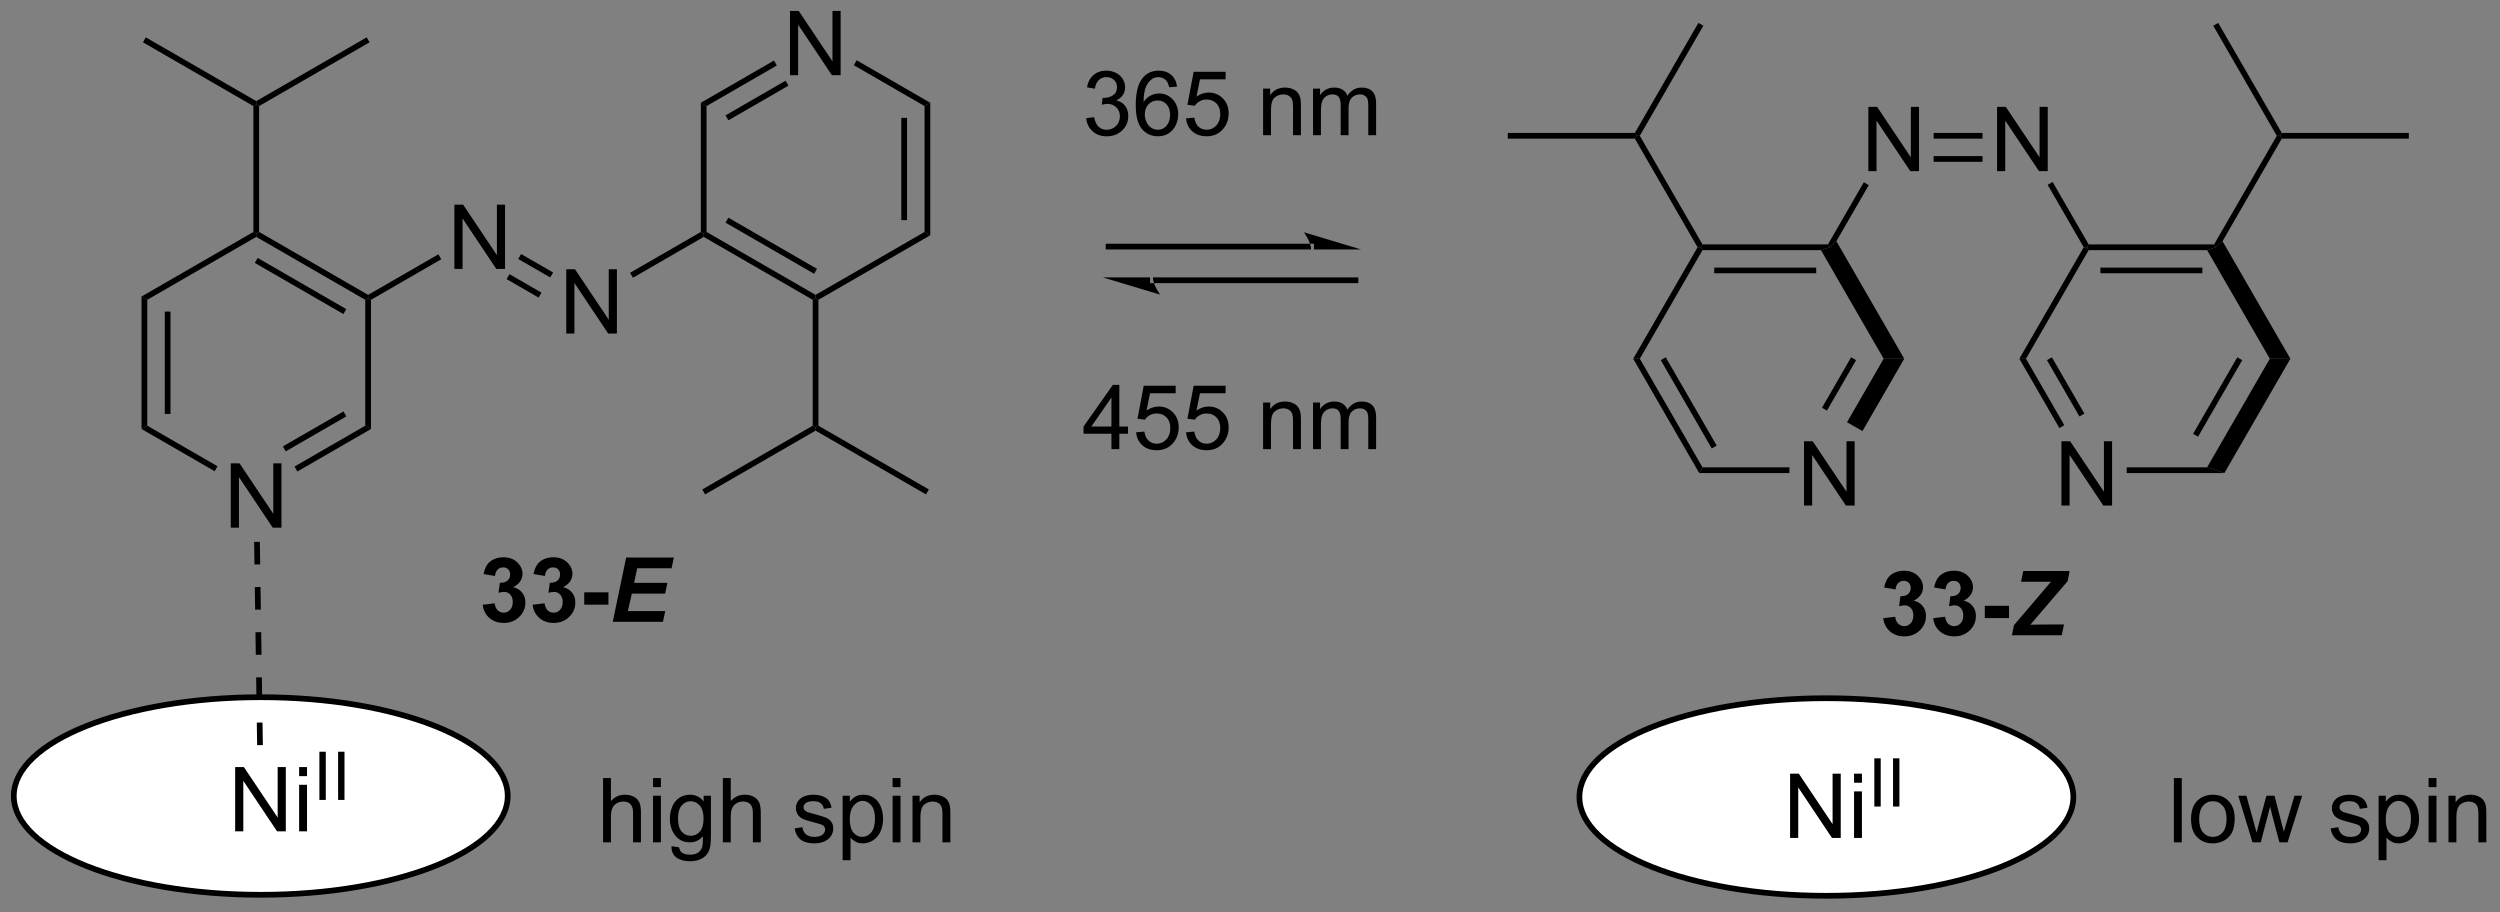
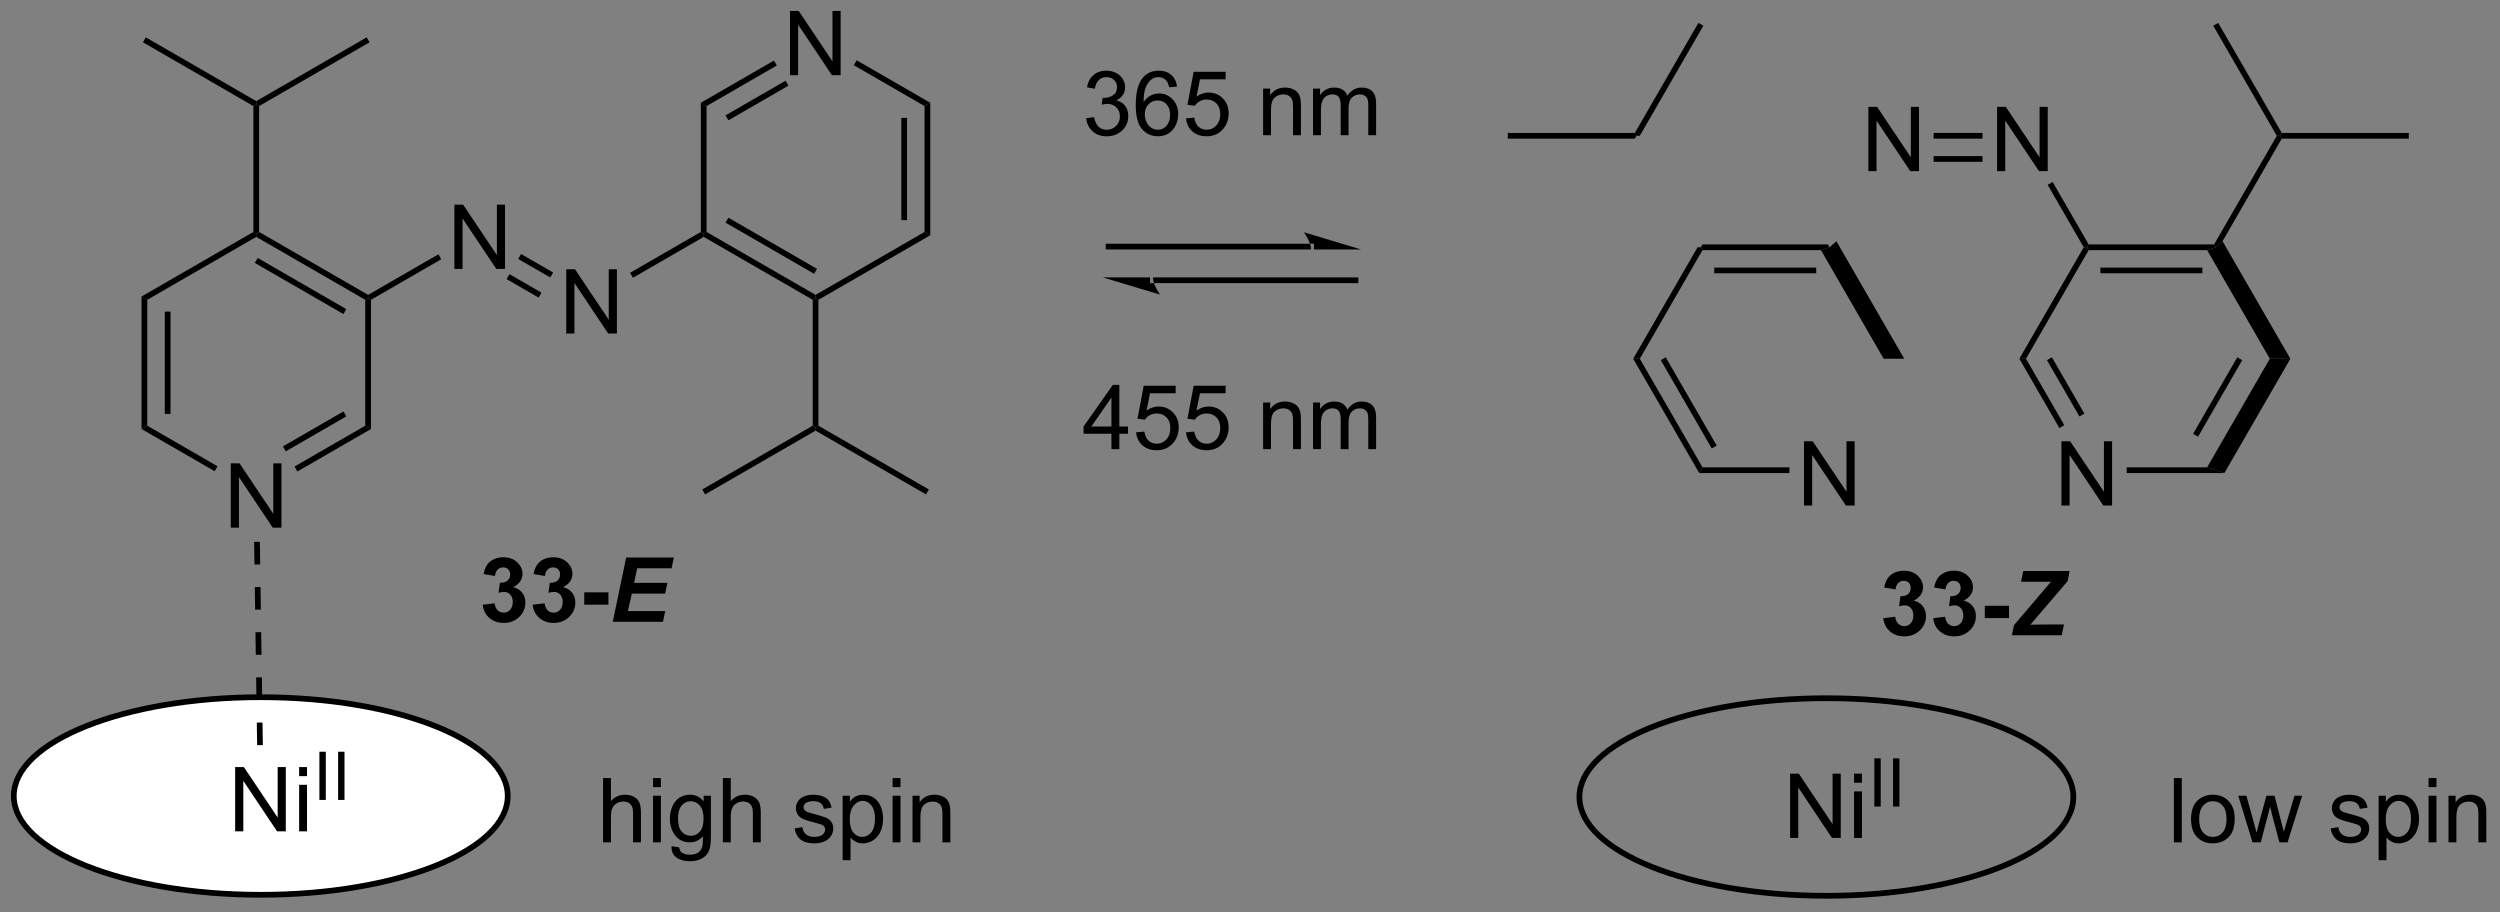
<svg xmlns="http://www.w3.org/2000/svg" stroke-dasharray="none" shape-rendering="auto" font-family="'Dialog'" text-rendering="auto" width="611" fill-opacity="1" color-interpolation="auto" color-rendering="auto" preserveAspectRatio="xMidYMid meet" font-size="12px" viewBox="0 0 611 223" fill="black" stroke="black" image-rendering="auto" stroke-miterlimit="10" stroke-linecap="square" stroke-linejoin="miter" font-style="normal" stroke-width="1" height="223" stroke-dashoffset="0" font-weight="normal" stroke-opacity="1">
  <rect x="0" y="0" width="611" height="223" fill="#808080" stroke="none" />
  <defs id="genericDefs" />
  <g>
    <defs id="defs1">
      <clipPath clipPathUnits="userSpaceOnUse" id="clipPath1">
        <path d="M1.018 1.583 L229.884 1.583 L229.884 84.941 L1.018 84.941 L1.018 1.583 Z" />
      </clipPath>
      <clipPath clipPathUnits="userSpaceOnUse" id="clipPath2">
        <path d="M-0.222 25.122 L-0.222 106.163 L222.279 106.163 L222.279 25.122 Z" />
      </clipPath>
    </defs>
    <g transform="scale(2.667,2.667) translate(-1.018,-1.583) matrix(1.029,0,0,1.029,1.247,-24.258)">
      <path d="M20.331 72.102 L20.331 66.375 L21.109 66.375 L24.117 70.87 L24.117 66.375 L24.844 66.375 L24.844 72.102 L24.065 72.102 L21.057 67.602 L21.057 72.102 L20.331 72.102 Z" stroke="none" clip-path="url(#clipPath2)" />
    </g>
    <g transform="matrix(2.743,0,0,2.743,0.61,-68.909)">
      <path d="M12.388 51.541 L12.898 51.836 L12.898 63.05 L12.388 63.345 ZM14.46 52.885 L14.46 62.001 L14.97 62.001 L14.97 52.885 Z" stroke="none" clip-path="url(#clipPath2)" />
    </g>
    <g transform="matrix(2.743,0,0,2.743,0.61,-68.909)">
      <path d="M12.388 63.345 L12.898 63.05 L19.158 66.664 L18.903 67.106 Z" stroke="none" clip-path="url(#clipPath2)" />
    </g>
    <g transform="matrix(2.743,0,0,2.743,0.61,-68.909)">
      <path d="M26.274 67.131 L26.019 66.689 L32.322 63.05 L32.832 63.345 ZM25.238 65.337 L30.633 62.222 L30.378 61.78 L24.983 64.895 Z" stroke="none" clip-path="url(#clipPath2)" />
    </g>
    <g transform="matrix(2.743,0,0,2.743,0.61,-68.909)">
      <path d="M32.832 63.345 L32.322 63.05 L32.322 51.836 L32.577 51.689 L32.832 51.836 Z" stroke="none" clip-path="url(#clipPath2)" />
    </g>
    <g transform="matrix(2.743,0,0,2.743,0.61,-68.909)">
      <path d="M32.577 51.394 L32.577 51.689 L32.322 51.836 L22.61 46.229 L22.61 45.934 L22.865 45.787 ZM30.633 52.664 L22.738 48.105 L22.482 48.547 L30.378 53.106 Z" stroke="none" clip-path="url(#clipPath2)" />
    </g>
    <g transform="matrix(2.743,0,0,2.743,0.61,-68.909)">
      <path d="M22.355 45.787 L22.61 45.934 L22.61 46.229 L12.898 51.836 L12.388 51.541 Z" stroke="none" clip-path="url(#clipPath2)" />
    </g>
    <g transform="matrix(2.743,0,0,2.743,0.61,-68.909)">
      <path d="M40.264 49.084 L40.264 43.358 L41.043 43.358 L44.051 47.852 L44.051 43.358 L44.777 43.358 L44.777 49.084 L43.999 49.084 L40.991 44.584 L40.991 49.084 L40.264 49.084 Z" stroke="none" clip-path="url(#clipPath2)" />
    </g>
    <g transform="matrix(2.743,0,0,2.743,0.61,-68.909)">
      <path d="M32.832 51.836 L32.577 51.689 L32.577 51.394 L38.837 47.78 L39.092 48.222 Z" stroke="none" clip-path="url(#clipPath2)" />
    </g>
    <g transform="matrix(2.743,0,0,2.743,0.61,-68.909)">
      <path d="M50.231 54.839 L50.231 49.112 L51.01 49.112 L54.017 53.607 L54.017 49.112 L54.744 49.112 L54.744 54.839 L53.965 54.839 L50.958 50.339 L50.958 54.839 L50.231 54.839 Z" stroke="none" clip-path="url(#clipPath2)" />
    </g>
    <g transform="matrix(2.743,0,0,2.743,0.61,-68.909)">
      <path d="M45.952 48.197 L46.207 47.755 L49.059 49.401 L48.803 49.843 ZM44.916 49.991 L47.768 51.637 L48.023 51.195 L45.172 49.549 Z" stroke="none" clip-path="url(#clipPath2)" />
    </g>
    <g transform="matrix(2.743,0,0,2.743,0.61,-68.909)">
      <path d="M56.174 49.868 L55.919 49.426 L62.222 45.787 L62.477 45.934 L62.477 46.229 Z" stroke="none" clip-path="url(#clipPath2)" />
    </g>
    <g transform="matrix(2.743,0,0,2.743,0.61,-68.909)">
      <path d="M70.165 31.821 L70.165 26.095 L70.943 26.095 L73.951 30.59 L73.951 26.095 L74.678 26.095 L74.678 31.821 L73.899 31.821 L70.891 27.321 L70.891 31.821 L70.165 31.821 Z" stroke="none" clip-path="url(#clipPath2)" />
    </g>
    <g transform="matrix(2.743,0,0,2.743,0.61,-68.909)">
      <path d="M62.477 46.229 L62.477 45.934 L62.732 45.787 L72.444 51.394 L72.444 51.689 L72.189 51.836 ZM64.421 44.959 L72.316 49.517 L72.572 49.076 L64.676 44.517 Z" stroke="none" clip-path="url(#clipPath2)" />
    </g>
    <g transform="matrix(2.743,0,0,2.743,0.61,-68.909)">
      <path d="M72.699 51.836 L72.444 51.689 L72.444 51.394 L82.156 45.787 L82.666 46.082 Z" stroke="none" clip-path="url(#clipPath2)" />
    </g>
    <g transform="matrix(2.743,0,0,2.743,0.61,-68.909)">
      <path d="M82.666 46.082 L82.156 45.787 L82.156 34.573 L82.666 34.278 ZM80.594 44.738 L80.594 35.622 L80.084 35.622 L80.084 44.738 Z" stroke="none" clip-path="url(#clipPath2)" />
    </g>
    <g transform="matrix(2.743,0,0,2.743,0.61,-68.909)">
      <path d="M82.666 34.278 L82.156 34.573 L75.853 30.934 L76.108 30.492 Z" stroke="none" clip-path="url(#clipPath2)" />
    </g>
    <g transform="matrix(2.743,0,0,2.743,0.61,-68.909)">
      <path d="M68.737 30.517 L68.992 30.959 L62.732 34.573 L62.222 34.278 ZM69.773 32.311 L64.421 35.401 L64.676 35.843 L70.028 32.753 Z" stroke="none" clip-path="url(#clipPath2)" />
    </g>
    <g transform="matrix(2.743,0,0,2.743,0.61,-68.909)">
      <path d="M62.222 34.278 L62.732 34.573 L62.732 45.787 L62.477 45.934 L62.222 45.787 Z" stroke="none" clip-path="url(#clipPath2)" />
    </g>
    <g transform="matrix(2.743,0,0,2.743,0.61,-68.909)">
      <path d="M22.865 45.787 L22.61 45.934 L22.355 45.787 L22.355 34.573 L22.61 34.426 L22.865 34.573 Z" stroke="none" clip-path="url(#clipPath2)" />
    </g>
    <g transform="matrix(2.743,0,0,2.743,0.61,-68.909)">
      <path d="M22.61 34.131 L22.61 34.426 L22.355 34.573 L12.516 28.892 L12.771 28.45 Z" stroke="none" clip-path="url(#clipPath2)" />
    </g>
    <g transform="matrix(2.743,0,0,2.743,0.61,-68.909)">
      <path d="M22.865 34.573 L22.61 34.426 L22.61 34.131 L32.449 28.45 L32.704 28.892 Z" stroke="none" clip-path="url(#clipPath2)" />
    </g>
    <g transform="matrix(2.743,0,0,2.743,0.61,-68.909)">
      <path d="M72.189 51.836 L72.444 51.689 L72.699 51.836 L72.699 63.05 L72.444 63.197 L72.189 63.05 Z" stroke="none" clip-path="url(#clipPath2)" />
    </g>
    <g transform="matrix(2.743,0,0,2.743,0.61,-68.909)">
      <path d="M72.444 63.492 L72.444 63.197 L72.699 63.05 L82.538 68.731 L82.283 69.173 Z" stroke="none" clip-path="url(#clipPath2)" />
    </g>
    <g transform="matrix(2.743,0,0,2.743,0.61,-68.909)">
      <path d="M72.189 63.05 L72.444 63.197 L72.444 63.492 L62.605 69.173 L62.35 68.731 Z" stroke="none" clip-path="url(#clipPath2)" />
    </g>
    <g transform="matrix(2.743,0,0,2.743,0.61,-68.909)">
      <path d="M116.593 47.35 L116.593 47.35 L98.551 47.35 L98.296 47.35 L98.296 46.84 L98.551 46.84 L116.593 46.84 L116.848 46.84 L116.848 47.35 ZM121.058 47.35 L115.956 45.819 C115.956 45.819 116.593 46.681 116.593 47.35 ZM120.548 50.35 L120.548 50.35 L102.505 50.35 L102.25 50.35 L102.25 49.84 L102.505 49.84 L120.548 49.84 L120.803 49.84 L120.803 50.35 ZM98.04 49.84 L103.143 51.371 C103.143 51.371 102.505 50.51 102.505 49.84 Z" stroke="none" clip-path="url(#clipPath2)" />
    </g>
    <g transform="matrix(2.743,0,0,2.743,0.61,-68.909)">
      <path d="M160.513 70.167 L160.513 64.441 L161.292 64.441 L164.3 68.935 L164.3 64.441 L165.026 64.441 L165.026 70.167 L164.248 70.167 L161.24 65.667 L161.24 70.167 L160.513 70.167 Z" stroke="none" clip-path="url(#clipPath2)" />
    </g>
    <g transform="matrix(2.743,0,0,2.743,0.61,-68.909)">
      <path d="M145.295 57.085 L145.884 57.085 L151.471 66.762 L151.177 67.272 ZM147.752 57.212 L152.295 65.08 L152.737 64.825 L148.194 56.957 Z" stroke="none" clip-path="url(#clipPath2)" />
    </g>
    <g transform="matrix(2.743,0,0,2.743,0.61,-68.909)">
      <path d="M151.177 67.272 L151.471 66.762 L159.214 66.762 L159.214 67.272 Z" stroke="none" clip-path="url(#clipPath2)" />
    </g>
    <g transform="matrix(2.743,0,0,2.743,0.61,-68.909)">
-       <path d="M165.72 63.533 L164.346 62.74 L167.611 57.085 L169.444 57.085 ZM162.558 61.708 L165.153 57.212 L164.711 56.957 L162.116 61.453 Z" stroke="none" clip-path="url(#clipPath2)" />
-     </g>
+       </g>
    <g transform="matrix(2.743,0,0,2.743,0.61,-68.909)">
      <path d="M169.444 57.085 L167.611 57.085 L162.024 47.408 L162.793 47.153 L163.398 46.614 Z" stroke="none" clip-path="url(#clipPath2)" />
    </g>
    <g transform="matrix(2.743,0,0,2.743,0.61,-68.909)">
      <path d="M162.645 46.898 L162.793 47.153 L162.024 47.408 L151.471 47.408 L151.324 47.153 L151.471 46.898 ZM161.601 48.962 L152.516 48.962 L152.516 49.472 L161.601 49.472 Z" stroke="none" clip-path="url(#clipPath2)" />
    </g>
    <g transform="matrix(2.743,0,0,2.743,0.61,-68.909)">
      <path d="M151.03 47.153 L151.324 47.153 L151.471 47.408 L145.884 57.085 L145.295 57.085 Z" stroke="none" clip-path="url(#clipPath2)" />
    </g>
    <g transform="matrix(2.743,0,0,2.743,0.61,-68.909)">
      <path d="M166.248 40.37 L166.248 34.644 L167.026 34.644 L170.034 39.139 L170.034 34.644 L170.761 34.644 L170.761 40.37 L169.982 40.37 L166.974 35.87 L166.974 40.37 L166.248 40.37 Z" stroke="none" clip-path="url(#clipPath2)" />
    </g>
    <g transform="matrix(2.743,0,0,2.743,0.61,-68.909)">
-       <path d="M163.398 46.614 L162.793 47.153 L162.645 46.898 L165.843 41.359 L166.285 41.614 Z" stroke="none" clip-path="url(#clipPath2)" />
-     </g>
+       </g>
    <g transform="matrix(2.743,0,0,2.743,0.61,-68.909)">
      <path d="M177.717 40.37 L177.717 34.644 L178.495 34.644 L181.503 39.139 L181.503 34.644 L182.23 34.644 L182.23 40.37 L181.451 40.37 L178.443 35.87 L178.443 40.37 L177.717 40.37 Z" stroke="none" clip-path="url(#clipPath2)" />
    </g>
    <g transform="matrix(2.743,0,0,2.743,0.61,-68.909)">
      <path d="M172.063 37.476 L172.063 36.965 L176.417 36.965 L176.417 37.476 ZM172.063 39.54 L176.417 39.54 L176.417 39.03 L172.063 39.03 Z" stroke="none" clip-path="url(#clipPath2)" />
    </g>
    <g transform="matrix(2.743,0,0,2.743,0.61,-68.909)">
      <path d="M182.222 41.587 L182.664 41.332 L185.877 46.898 L185.73 47.153 L185.436 47.153 Z" stroke="none" clip-path="url(#clipPath2)" />
    </g>
    <g transform="matrix(2.743,0,0,2.743,0.61,-68.909)">
      <path d="M183.451 70.167 L183.451 64.441 L184.23 64.441 L187.237 68.935 L187.237 64.441 L187.964 64.441 L187.964 70.167 L187.185 70.167 L184.177 65.667 L184.177 70.167 L183.451 70.167 Z" stroke="none" clip-path="url(#clipPath2)" />
    </g>
    <g transform="matrix(2.743,0,0,2.743,0.61,-68.909)">
      <path d="M185.877 47.408 L185.73 47.153 L185.877 46.898 L197.052 46.898 L197.199 47.153 L196.43 47.408 ZM186.922 49.472 L196.007 49.472 L196.007 48.962 L186.922 48.962 Z" stroke="none" clip-path="url(#clipPath2)" />
    </g>
    <g transform="matrix(2.743,0,0,2.743,0.61,-68.909)">
      <path d="M196.43 47.408 L197.199 47.153 L197.804 46.614 L203.85 57.085 L202.017 57.085 Z" stroke="none" clip-path="url(#clipPath2)" />
    </g>
    <g transform="matrix(2.743,0,0,2.743,0.61,-68.909)">
      <path d="M202.017 57.085 L203.85 57.085 L197.968 67.272 L196.43 66.762 ZM199.118 56.957 L195.181 63.776 L195.622 64.031 L199.559 57.212 Z" stroke="none" clip-path="url(#clipPath2)" />
    </g>
    <g transform="matrix(2.743,0,0,2.743,0.61,-68.909)">
      <path d="M196.43 66.762 L197.968 67.272 L189.267 67.272 L189.267 66.762 Z" stroke="none" clip-path="url(#clipPath2)" />
    </g>
    <g transform="matrix(2.743,0,0,2.743,0.61,-68.909)">
      <path d="M183.708 63.005 L183.267 63.26 L179.701 57.085 L180.29 57.085 ZM185.496 61.973 L182.601 56.957 L182.159 57.212 L185.054 62.228 Z" stroke="none" clip-path="url(#clipPath2)" />
    </g>
    <g transform="matrix(2.743,0,0,2.743,0.61,-68.909)">
      <path d="M180.29 57.085 L179.701 57.085 L185.436 47.153 L185.73 47.153 L185.877 47.408 Z" stroke="none" clip-path="url(#clipPath2)" />
    </g>
    <g transform="matrix(2.743,0,0,2.743,0.61,-68.909)">
-       <path d="M151.471 46.898 L151.324 47.153 L151.03 47.153 L145.442 37.476 L145.59 37.221 L145.884 37.221 Z" stroke="none" clip-path="url(#clipPath2)" />
-     </g>
+       </g>
    <g transform="matrix(2.743,0,0,2.743,0.61,-68.909)">
      <path d="M145.442 36.965 L145.59 37.221 L145.442 37.476 L134.121 37.476 L134.121 36.965 Z" stroke="none" clip-path="url(#clipPath2)" />
    </g>
    <g transform="matrix(2.743,0,0,2.743,0.61,-68.909)">
      <path d="M145.884 37.221 L145.59 37.221 L145.442 36.965 L151.103 27.161 L151.545 27.416 Z" stroke="none" clip-path="url(#clipPath2)" />
    </g>
    <g transform="matrix(2.743,0,0,2.743,0.61,-68.909)">
      <path d="M197.804 46.614 L197.199 47.153 L197.052 46.898 L202.639 37.221 L202.933 37.221 L203.081 37.476 Z" stroke="none" clip-path="url(#clipPath2)" />
    </g>
    <g transform="matrix(2.743,0,0,2.743,0.61,-68.909)">
      <path d="M203.081 37.476 L202.933 37.221 L203.081 36.965 L214.402 36.965 L214.402 37.476 Z" stroke="none" clip-path="url(#clipPath2)" />
    </g>
    <g transform="matrix(2.743,0,0,2.743,0.61,-68.909)">
      <path d="M203.081 36.965 L202.933 37.221 L202.639 37.221 L196.978 27.416 L197.42 27.161 Z" stroke="none" clip-path="url(#clipPath2)" />
    </g>
    <g fill="white" transform="matrix(2.743,0,0,2.743,0.61,-68.909)" stroke="white">
      <path d="M23.009 87.243 C35.162 87.243 45.014 91.184 45.014 96.045 C45.014 100.906 35.162 104.847 23.009 104.847 C10.857 104.847 1.005 100.906 1.005 96.045 C1.005 91.184 10.857 87.243 23.009 87.243" stroke="none" clip-path="url(#clipPath2)" />
    </g>
    <g stroke-width="0.51" transform="matrix(2.743,0,0,2.743,0.61,-68.909)" stroke-linejoin="round" stroke-linecap="round">
      <path fill="none" d="M23.009 87.243 C35.162 87.243 45.014 91.184 45.014 96.045 C45.014 100.906 35.162 104.847 23.009 104.847 C10.857 104.847 1.005 100.906 1.005 96.045 C1.005 91.184 10.857 87.243 23.009 87.243" clip-path="url(#clipPath2)" />
    </g>
    <g transform="matrix(2.743,0,0,2.743,0.61,-68.909)">
      <path d="M20.73 99.195 L20.73 93.468 L21.509 93.468 L24.517 97.963 L24.517 93.468 L25.243 93.468 L25.243 99.195 L24.465 99.195 L21.457 94.695 L21.457 99.195 L20.73 99.195 ZM26.43 94.276 L26.43 93.468 L27.133 93.468 L27.133 94.276 L26.43 94.276 ZM26.43 99.195 L26.43 95.047 L27.133 95.047 L27.133 99.195 L26.43 99.195 Z" stroke="none" clip-path="url(#clipPath2)" />
    </g>
    <g transform="matrix(2.743,0,0,2.743,0.61,-68.909)">
      <path d="M28.236 96.395 L28.236 92.1 L28.805 92.1 L28.805 96.395 L28.236 96.395 ZM29.903 96.395 L29.903 92.1 L30.471 92.1 L30.471 96.395 L29.903 96.395 Z" stroke="none" clip-path="url(#clipPath2)" />
    </g>
    <g fill="white" transform="matrix(2.743,0,0,2.743,0.61,-68.909)" stroke="white">
-       <path d="M162.508 87.333 C174.66 87.333 184.512 91.273 184.512 96.134 C184.512 100.996 174.66 104.936 162.508 104.936 C150.355 104.936 140.503 100.996 140.503 96.134 C140.503 91.273 150.355 87.333 162.508 87.333" stroke="none" clip-path="url(#clipPath2)" />
-     </g>
+       </g>
    <g stroke-width="0.51" transform="matrix(2.743,0,0,2.743,0.61,-68.909)" stroke-linejoin="round" stroke-linecap="round">
      <path fill="none" d="M162.508 87.333 C174.66 87.333 184.512 91.273 184.512 96.134 C184.512 100.996 174.66 104.936 162.508 104.936 C150.355 104.936 140.503 100.996 140.503 96.134 C140.503 91.273 150.355 87.333 162.508 87.333" clip-path="url(#clipPath2)" />
    </g>
    <g transform="matrix(2.743,0,0,2.743,0.61,-68.909)">
      <path d="M159.274 99.784 L159.274 94.057 L160.052 94.057 L163.06 98.552 L163.06 94.057 L163.787 94.057 L163.787 99.784 L163.008 99.784 L160 95.284 L160 99.784 L159.274 99.784 ZM164.973 94.865 L164.973 94.057 L165.676 94.057 L165.676 94.865 L164.973 94.865 ZM164.973 99.784 L164.973 95.636 L165.676 95.636 L165.676 99.784 L164.973 99.784 Z" stroke="none" clip-path="url(#clipPath2)" />
    </g>
    <g transform="matrix(2.743,0,0,2.743,0.61,-68.909)">
      <path d="M166.78 96.984 L166.78 92.689 L167.348 92.689 L167.348 96.984 L166.78 96.984 ZM168.446 96.984 L168.446 92.689 L169.015 92.689 L169.015 96.984 L168.446 96.984 Z" stroke="none" clip-path="url(#clipPath2)" />
    </g>
    <g transform="matrix(2.743,0,0,2.743,0.61,-68.909)">
      <path d="M22.421 73.405 L22.45 75.418 L22.96 75.41 L22.931 73.398 ZM22.48 77.43 L22.509 79.442 L23.02 79.435 L22.99 77.423 ZM22.539 81.455 L22.569 83.467 L23.079 83.46 L23.049 81.447 ZM22.599 85.48 L22.628 87.492 L23.138 87.484 L23.109 85.472 ZM22.658 89.504 L22.688 91.517 L23.198 91.509 L23.168 89.497 Z" stroke="none" clip-path="url(#clipPath2)" />
    </g>
    <g transform="matrix(2.743,0,0,2.743,0.61,-68.909)">
      <path d="M53.509 100.173 L53.509 94.446 L54.212 94.446 L54.212 96.501 Q54.704 95.93 55.454 95.93 Q55.915 95.93 56.253 96.113 Q56.595 96.292 56.74 96.613 Q56.886 96.933 56.886 97.542 L56.886 100.173 L56.183 100.173 L56.183 97.542 Q56.183 97.016 55.954 96.777 Q55.727 96.535 55.308 96.535 Q54.996 96.535 54.72 96.699 Q54.446 96.86 54.329 97.139 Q54.212 97.415 54.212 97.902 L54.212 100.173 L53.509 100.173 ZM57.961 95.253 L57.961 94.446 L58.664 94.446 L58.664 95.253 L57.961 95.253 ZM57.961 100.173 L57.961 96.024 L58.664 96.024 L58.664 100.173 L57.961 100.173 ZM59.605 100.516 L60.29 100.618 Q60.332 100.936 60.527 101.079 Q60.79 101.274 61.243 101.274 Q61.73 101.274 61.996 101.079 Q62.261 100.883 62.355 100.532 Q62.41 100.318 62.407 99.628 Q61.946 100.173 61.259 100.173 Q60.402 100.173 59.933 99.555 Q59.464 98.938 59.464 98.074 Q59.464 97.48 59.678 96.98 Q59.894 96.477 60.303 96.204 Q60.712 95.93 61.261 95.93 Q61.996 95.93 62.472 96.524 L62.472 96.024 L63.121 96.024 L63.121 99.61 Q63.121 100.579 62.923 100.983 Q62.727 101.389 62.298 101.623 Q61.871 101.858 61.246 101.858 Q60.503 101.858 60.045 101.522 Q59.589 101.188 59.605 100.516 ZM60.188 98.024 Q60.188 98.839 60.511 99.214 Q60.837 99.589 61.324 99.589 Q61.808 99.589 62.136 99.217 Q62.464 98.844 62.464 98.048 Q62.464 97.285 62.126 96.899 Q61.79 96.511 61.313 96.511 Q60.845 96.511 60.517 96.894 Q60.188 97.274 60.188 98.024 ZM64.184 100.173 L64.184 94.446 L64.888 94.446 L64.888 96.501 Q65.38 95.93 66.13 95.93 Q66.591 95.93 66.929 96.113 Q67.27 96.292 67.416 96.613 Q67.562 96.933 67.562 97.542 L67.562 100.173 L66.859 100.173 L66.859 97.542 Q66.859 97.016 66.63 96.777 Q66.403 96.535 65.984 96.535 Q65.671 96.535 65.395 96.699 Q65.122 96.86 65.005 97.139 Q64.888 97.415 64.888 97.902 L64.888 100.173 L64.184 100.173 ZM70.575 98.933 L71.27 98.824 Q71.328 99.243 71.596 99.467 Q71.864 99.688 72.343 99.688 Q72.828 99.688 73.062 99.49 Q73.296 99.292 73.296 99.027 Q73.296 98.79 73.091 98.652 Q72.945 98.558 72.372 98.415 Q71.599 98.219 71.299 98.076 Q70.999 97.933 70.846 97.683 Q70.692 97.43 70.692 97.126 Q70.692 96.847 70.817 96.613 Q70.945 96.376 71.164 96.219 Q71.328 96.097 71.612 96.014 Q71.895 95.93 72.218 95.93 Q72.708 95.93 73.075 96.071 Q73.445 96.212 73.619 96.451 Q73.796 96.691 73.864 97.094 L73.177 97.188 Q73.13 96.868 72.903 96.688 Q72.679 96.508 72.27 96.508 Q71.786 96.508 71.578 96.67 Q71.372 96.829 71.372 97.042 Q71.372 97.18 71.458 97.29 Q71.544 97.402 71.726 97.477 Q71.833 97.516 72.349 97.657 Q73.093 97.855 73.388 97.983 Q73.684 98.11 73.851 98.352 Q74.02 98.594 74.02 98.954 Q74.02 99.305 73.815 99.615 Q73.609 99.925 73.221 100.097 Q72.835 100.266 72.349 100.266 Q71.539 100.266 71.114 99.93 Q70.692 99.594 70.575 98.933 ZM74.856 101.764 L74.856 96.024 L75.497 96.024 L75.497 96.563 Q75.724 96.246 76.007 96.089 Q76.294 95.93 76.7 95.93 Q77.231 95.93 77.638 96.204 Q78.044 96.477 78.249 96.975 Q78.458 97.472 78.458 98.066 Q78.458 98.704 78.229 99.214 Q77.999 99.722 77.565 99.996 Q77.13 100.266 76.648 100.266 Q76.296 100.266 76.018 100.118 Q75.739 99.969 75.559 99.743 L75.559 101.764 L74.856 101.764 ZM75.492 98.121 Q75.492 98.923 75.815 99.305 Q76.14 99.688 76.601 99.688 Q77.07 99.688 77.403 99.292 Q77.739 98.894 77.739 98.063 Q77.739 97.269 77.411 96.876 Q77.085 96.48 76.632 96.48 Q76.184 96.48 75.838 96.902 Q75.492 97.321 75.492 98.121 ZM79.308 95.253 L79.308 94.446 L80.011 94.446 L80.011 95.253 L79.308 95.253 ZM79.308 100.173 L79.308 96.024 L80.011 96.024 L80.011 100.173 L79.308 100.173 ZM81.083 100.173 L81.083 96.024 L81.716 96.024 L81.716 96.613 Q82.171 95.93 83.036 95.93 Q83.411 95.93 83.724 96.066 Q84.039 96.199 84.195 96.417 Q84.351 96.636 84.414 96.938 Q84.453 97.133 84.453 97.621 L84.453 100.173 L83.749 100.173 L83.749 97.649 Q83.749 97.219 83.666 97.006 Q83.585 96.792 83.377 96.667 Q83.169 96.54 82.888 96.54 Q82.437 96.54 82.112 96.826 Q81.786 97.11 81.786 97.907 L81.786 100.173 L81.083 100.173 Z" stroke="none" clip-path="url(#clipPath2)" />
    </g>
    <g transform="matrix(2.743,0,0,2.743,0.61,-68.909)">
      <path d="M193.469 100.173 L193.469 94.446 L194.172 94.446 L194.172 100.173 L193.469 100.173 ZM194.999 98.097 Q194.999 96.946 195.639 96.391 Q196.176 95.93 196.944 95.93 Q197.801 95.93 198.342 96.49 Q198.887 97.05 198.887 98.04 Q198.887 98.839 198.644 99.3 Q198.405 99.758 197.946 100.014 Q197.488 100.266 196.944 100.266 Q196.074 100.266 195.535 99.709 Q194.999 99.149 194.999 98.097 ZM195.722 98.097 Q195.722 98.894 196.069 99.292 Q196.418 99.688 196.944 99.688 Q197.467 99.688 197.814 99.29 Q198.163 98.891 198.163 98.074 Q198.163 97.305 197.814 96.91 Q197.465 96.511 196.944 96.511 Q196.418 96.511 196.069 96.907 Q195.722 97.3 195.722 98.097 ZM200.476 100.173 L199.206 96.024 L199.932 96.024 L200.594 98.417 L200.838 99.308 Q200.854 99.243 201.055 98.454 L201.713 96.024 L202.437 96.024 L203.057 98.43 L203.266 99.222 L203.502 98.423 L204.213 96.024 L204.898 96.024 L203.601 100.173 L202.87 100.173 L202.211 97.688 L202.049 96.98 L201.211 100.173 L200.476 100.173 ZM207.43 98.933 L208.125 98.824 Q208.182 99.243 208.45 99.467 Q208.719 99.688 209.198 99.688 Q209.682 99.688 209.917 99.49 Q210.151 99.292 210.151 99.027 Q210.151 98.79 209.945 98.652 Q209.799 98.558 209.226 98.415 Q208.453 98.219 208.154 98.076 Q207.854 97.933 207.7 97.683 Q207.547 97.43 207.547 97.126 Q207.547 96.847 207.672 96.613 Q207.799 96.376 208.018 96.219 Q208.182 96.097 208.466 96.014 Q208.75 95.93 209.073 95.93 Q209.562 95.93 209.93 96.071 Q210.299 96.212 210.474 96.451 Q210.651 96.691 210.719 97.094 L210.031 97.188 Q209.984 96.868 209.758 96.688 Q209.534 96.508 209.125 96.508 Q208.641 96.508 208.432 96.67 Q208.226 96.829 208.226 97.042 Q208.226 97.18 208.312 97.29 Q208.398 97.402 208.581 97.477 Q208.687 97.516 209.203 97.657 Q209.948 97.855 210.242 97.983 Q210.539 98.11 210.706 98.352 Q210.875 98.594 210.875 98.954 Q210.875 99.305 210.669 99.615 Q210.463 99.925 210.075 100.097 Q209.69 100.266 209.203 100.266 Q208.393 100.266 207.969 99.93 Q207.547 99.594 207.43 98.933 ZM211.711 101.764 L211.711 96.024 L212.351 96.024 L212.351 96.563 Q212.578 96.246 212.862 96.089 Q213.148 95.93 213.555 95.93 Q214.086 95.93 214.492 96.204 Q214.898 96.477 215.104 96.975 Q215.312 97.472 215.312 98.066 Q215.312 98.704 215.083 99.214 Q214.854 99.722 214.419 99.996 Q213.984 100.266 213.502 100.266 Q213.151 100.266 212.872 100.118 Q212.594 99.969 212.414 99.743 L212.414 101.764 L211.711 101.764 ZM212.346 98.121 Q212.346 98.923 212.669 99.305 Q212.995 99.688 213.456 99.688 Q213.924 99.688 214.258 99.292 Q214.594 98.894 214.594 98.063 Q214.594 97.269 214.266 96.876 Q213.94 96.48 213.487 96.48 Q213.039 96.48 212.693 96.902 Q212.346 97.321 212.346 98.121 ZM216.163 95.253 L216.163 94.446 L216.866 94.446 L216.866 95.253 L216.163 95.253 ZM216.163 100.173 L216.163 96.024 L216.866 96.024 L216.866 100.173 L216.163 100.173 ZM217.937 100.173 L217.937 96.024 L218.57 96.024 L218.57 96.613 Q219.026 95.93 219.891 95.93 Q220.266 95.93 220.578 96.066 Q220.893 96.199 221.049 96.417 Q221.206 96.636 221.268 96.938 Q221.307 97.133 221.307 97.621 L221.307 100.173 L220.604 100.173 L220.604 97.649 Q220.604 97.219 220.521 97.006 Q220.44 96.792 220.232 96.667 Q220.023 96.54 219.742 96.54 Q219.292 96.54 218.966 96.826 Q218.641 97.11 218.641 97.907 L218.641 100.173 L217.937 100.173 Z" stroke="none" clip-path="url(#clipPath2)" />
    </g>
    <g transform="matrix(2.743,0,0,2.743,0.61,-68.909)">
      <path d="M96.556 35.653 L97.26 35.559 Q97.382 36.158 97.671 36.422 Q97.963 36.684 98.382 36.684 Q98.877 36.684 99.218 36.341 Q99.561 35.997 99.561 35.489 Q99.561 35.005 99.244 34.692 Q98.929 34.377 98.439 34.377 Q98.241 34.377 97.944 34.455 L98.022 33.838 Q98.093 33.846 98.135 33.846 Q98.585 33.846 98.944 33.612 Q99.304 33.377 99.304 32.888 Q99.304 32.502 99.041 32.25 Q98.78 31.994 98.366 31.994 Q97.955 31.994 97.681 32.252 Q97.408 32.51 97.33 33.026 L96.627 32.901 Q96.757 32.192 97.213 31.804 Q97.671 31.416 98.351 31.416 Q98.819 31.416 99.213 31.617 Q99.608 31.817 99.817 32.166 Q100.025 32.513 100.025 32.903 Q100.025 33.276 99.825 33.58 Q99.627 33.885 99.236 34.065 Q99.744 34.182 100.025 34.552 Q100.306 34.919 100.306 35.474 Q100.306 36.224 99.76 36.747 Q99.213 37.268 98.377 37.268 Q97.624 37.268 97.124 36.82 Q96.627 36.369 96.556 35.653 ZM104.651 32.841 L103.951 32.895 Q103.857 32.481 103.685 32.294 Q103.401 31.994 102.982 31.994 Q102.646 31.994 102.394 32.182 Q102.06 32.424 101.868 32.89 Q101.677 33.354 101.67 34.213 Q101.925 33.825 102.292 33.638 Q102.659 33.45 103.06 33.45 Q103.763 33.45 104.258 33.968 Q104.753 34.487 104.753 35.307 Q104.753 35.846 104.519 36.309 Q104.287 36.77 103.881 37.018 Q103.474 37.265 102.959 37.265 Q102.081 37.265 101.526 36.619 Q100.972 35.971 100.972 34.487 Q100.972 32.825 101.584 32.073 Q102.12 31.416 103.026 31.416 Q103.701 31.416 104.133 31.797 Q104.566 32.174 104.651 32.841 ZM101.779 35.309 Q101.779 35.674 101.933 36.007 Q102.089 36.338 102.365 36.513 Q102.644 36.684 102.948 36.684 Q103.394 36.684 103.714 36.325 Q104.034 35.966 104.034 35.349 Q104.034 34.755 103.716 34.414 Q103.401 34.073 102.92 34.073 Q102.443 34.073 102.11 34.414 Q101.779 34.755 101.779 35.309 ZM105.452 35.666 L106.189 35.604 Q106.272 36.143 106.569 36.414 Q106.869 36.684 107.291 36.684 Q107.799 36.684 108.15 36.302 Q108.502 35.919 108.502 35.286 Q108.502 34.684 108.163 34.338 Q107.827 33.989 107.28 33.989 Q106.939 33.989 106.666 34.145 Q106.392 34.299 106.236 34.544 L105.577 34.458 L106.132 31.518 L108.978 31.518 L108.978 32.19 L106.694 32.19 L106.385 33.729 Q106.9 33.369 107.468 33.369 Q108.218 33.369 108.733 33.89 Q109.249 34.408 109.249 35.224 Q109.249 36.002 108.796 36.567 Q108.244 37.265 107.291 37.265 Q106.51 37.265 106.015 36.828 Q105.522 36.388 105.452 35.666 ZM112.319 37.166 L112.319 33.018 L112.952 33.018 L112.952 33.606 Q113.408 32.924 114.272 32.924 Q114.647 32.924 114.96 33.059 Q115.275 33.192 115.431 33.411 Q115.588 33.63 115.65 33.932 Q115.689 34.127 115.689 34.614 L115.689 37.166 L114.986 37.166 L114.986 34.643 Q114.986 34.213 114.903 34 Q114.822 33.786 114.614 33.661 Q114.405 33.533 114.124 33.533 Q113.674 33.533 113.348 33.82 Q113.022 34.104 113.022 34.901 L113.022 37.166 L112.319 37.166 ZM116.769 37.166 L116.769 33.018 L117.396 33.018 L117.396 33.599 Q117.591 33.294 117.914 33.109 Q118.24 32.924 118.654 32.924 Q119.115 32.924 119.409 33.117 Q119.706 33.307 119.826 33.651 Q120.318 32.924 121.107 32.924 Q121.724 32.924 122.055 33.265 Q122.388 33.606 122.388 34.317 L122.388 37.166 L121.691 37.166 L121.691 34.552 Q121.691 34.13 121.62 33.945 Q121.552 33.76 121.373 33.648 Q121.193 33.533 120.951 33.533 Q120.513 33.533 120.224 33.825 Q119.935 34.114 119.935 34.755 L119.935 37.166 L119.232 37.166 L119.232 34.471 Q119.232 34.002 119.06 33.768 Q118.888 33.533 118.498 33.533 Q118.201 33.533 117.948 33.69 Q117.698 33.846 117.584 34.148 Q117.472 34.448 117.472 35.013 L117.472 37.166 L116.769 37.166 Z" stroke="none" clip-path="url(#clipPath2)" />
    </g>
    <g transform="matrix(2.743,0,0,2.743,0.61,-68.909)">
      <path d="M98.806 65.139 L98.806 63.766 L96.322 63.766 L96.322 63.123 L98.936 59.412 L99.51 59.412 L99.51 63.123 L100.283 63.123 L100.283 63.766 L99.51 63.766 L99.51 65.139 L98.806 65.139 ZM98.806 63.123 L98.806 60.54 L97.015 63.123 L98.806 63.123 ZM101.003 63.639 L101.74 63.576 Q101.823 64.115 102.12 64.386 Q102.42 64.657 102.841 64.657 Q103.349 64.657 103.701 64.274 Q104.052 63.891 104.052 63.258 Q104.052 62.657 103.714 62.311 Q103.378 61.962 102.831 61.962 Q102.49 61.962 102.216 62.118 Q101.943 62.272 101.787 62.516 L101.128 62.43 L101.683 59.49 L104.529 59.49 L104.529 60.162 L102.245 60.162 L101.935 61.701 Q102.451 61.342 103.019 61.342 Q103.769 61.342 104.284 61.863 Q104.8 62.381 104.8 63.196 Q104.8 63.975 104.347 64.54 Q103.795 65.238 102.841 65.238 Q102.06 65.238 101.566 64.8 Q101.073 64.36 101.003 63.639 ZM105.452 63.639 L106.189 63.576 Q106.272 64.115 106.569 64.386 Q106.869 64.657 107.291 64.657 Q107.799 64.657 108.15 64.274 Q108.502 63.891 108.502 63.258 Q108.502 62.657 108.163 62.311 Q107.827 61.962 107.28 61.962 Q106.939 61.962 106.666 62.118 Q106.392 62.272 106.236 62.516 L105.577 62.43 L106.132 59.49 L108.978 59.49 L108.978 60.162 L106.694 60.162 L106.385 61.701 Q106.9 61.342 107.468 61.342 Q108.218 61.342 108.733 61.863 Q109.249 62.381 109.249 63.196 Q109.249 63.975 108.796 64.54 Q108.244 65.238 107.291 65.238 Q106.51 65.238 106.015 64.8 Q105.522 64.36 105.452 63.639 ZM112.319 65.139 L112.319 60.99 L112.952 60.99 L112.952 61.579 Q113.408 60.897 114.272 60.897 Q114.647 60.897 114.96 61.032 Q115.275 61.165 115.431 61.383 Q115.588 61.602 115.65 61.904 Q115.689 62.1 115.689 62.587 L115.689 65.139 L114.986 65.139 L114.986 62.615 Q114.986 62.186 114.903 61.972 Q114.822 61.758 114.614 61.633 Q114.405 61.506 114.124 61.506 Q113.674 61.506 113.348 61.792 Q113.022 62.076 113.022 62.873 L113.022 65.139 L112.319 65.139 ZM116.769 65.139 L116.769 60.99 L117.396 60.99 L117.396 61.571 Q117.591 61.266 117.914 61.081 Q118.24 60.897 118.654 60.897 Q119.115 60.897 119.409 61.089 Q119.706 61.279 119.826 61.623 Q120.318 60.897 121.107 60.897 Q121.724 60.897 122.055 61.238 Q122.388 61.579 122.388 62.29 L122.388 65.139 L121.691 65.139 L121.691 62.524 Q121.691 62.102 121.62 61.917 Q121.552 61.733 121.373 61.62 Q121.193 61.506 120.951 61.506 Q120.513 61.506 120.224 61.798 Q119.935 62.087 119.935 62.727 L119.935 65.139 L119.232 65.139 L119.232 62.443 Q119.232 61.975 119.06 61.74 Q118.888 61.506 118.498 61.506 Q118.201 61.506 117.948 61.662 Q117.698 61.818 117.584 62.12 Q117.472 62.42 117.472 62.985 L117.472 65.139 L116.769 65.139 Z" stroke="none" clip-path="url(#clipPath2)" />
    </g>
    <g transform="matrix(2.743,0,0,2.743,0.61,-68.909)">
      <path d="M42.786 79.003 L43.848 78.875 Q43.898 79.281 44.119 79.498 Q44.343 79.711 44.661 79.711 Q44.999 79.711 45.231 79.453 Q45.465 79.195 45.465 78.758 Q45.465 78.344 45.241 78.102 Q45.02 77.859 44.7 77.859 Q44.489 77.859 44.194 77.94 L44.317 77.047 Q44.762 77.057 44.996 76.854 Q45.231 76.649 45.231 76.307 Q45.231 76.018 45.059 75.847 Q44.887 75.675 44.601 75.675 Q44.319 75.675 44.119 75.87 Q43.921 76.065 43.879 76.44 L42.866 76.268 Q42.973 75.75 43.184 75.44 Q43.398 75.128 43.778 74.951 Q44.161 74.774 44.632 74.774 Q45.442 74.774 45.929 75.289 Q46.333 75.711 46.333 76.242 Q46.333 76.995 45.507 77.445 Q45.999 77.55 46.293 77.917 Q46.59 78.284 46.59 78.805 Q46.59 79.557 46.038 80.091 Q45.489 80.623 44.668 80.623 Q43.89 80.623 43.377 80.175 Q42.866 79.727 42.786 79.003 ZM47.235 79.003 L48.297 78.875 Q48.347 79.281 48.568 79.498 Q48.792 79.711 49.11 79.711 Q49.448 79.711 49.68 79.453 Q49.914 79.195 49.914 78.758 Q49.914 78.344 49.691 78.102 Q49.469 77.859 49.149 77.859 Q48.938 77.859 48.644 77.94 L48.766 77.047 Q49.211 77.057 49.446 76.854 Q49.68 76.649 49.68 76.307 Q49.68 76.018 49.508 75.847 Q49.336 75.675 49.05 75.675 Q48.769 75.675 48.568 75.87 Q48.37 76.065 48.329 76.44 L47.316 76.268 Q47.422 75.75 47.633 75.44 Q47.847 75.128 48.227 74.951 Q48.61 74.774 49.081 74.774 Q49.891 74.774 50.378 75.289 Q50.782 75.711 50.782 76.242 Q50.782 76.995 49.956 77.445 Q50.448 77.55 50.743 77.917 Q51.039 78.284 51.039 78.805 Q51.039 79.557 50.487 80.091 Q49.938 80.623 49.118 80.623 Q48.339 80.623 47.826 80.175 Q47.316 79.727 47.235 79.003 ZM51.833 78.995 L51.833 77.899 L53.989 77.899 L53.989 78.995 L51.833 78.995 Z" stroke="none" clip-path="url(#clipPath2)" />
    </g>
    <g transform="matrix(2.743,0,0,2.743,0.61,-68.909)">
      <path d="M54.374 80.524 L55.569 74.797 L59.817 74.797 L59.616 75.753 L56.551 75.753 L56.278 77.055 L59.241 77.055 L59.043 78.011 L56.077 78.011 L55.718 79.565 L59.051 79.565 L58.848 80.524 L54.374 80.524 Z" stroke="none" clip-path="url(#clipPath2)" />
    </g>
    <g transform="matrix(2.743,0,0,2.743,0.61,-68.909)">
      <path d="M167.576 80.202 L168.639 80.074 Q168.688 80.48 168.909 80.696 Q169.133 80.91 169.451 80.91 Q169.79 80.91 170.021 80.652 Q170.256 80.394 170.256 79.957 Q170.256 79.543 170.032 79.3 Q169.81 79.058 169.49 79.058 Q169.279 79.058 168.985 79.139 L169.107 78.246 Q169.553 78.256 169.787 78.053 Q170.021 77.847 170.021 77.506 Q170.021 77.217 169.85 77.045 Q169.678 76.873 169.391 76.873 Q169.11 76.873 168.909 77.069 Q168.712 77.264 168.67 77.639 L167.657 77.467 Q167.764 76.949 167.975 76.639 Q168.188 76.327 168.568 76.15 Q168.951 75.972 169.422 75.972 Q170.232 75.972 170.719 76.488 Q171.123 76.91 171.123 77.441 Q171.123 78.194 170.297 78.644 Q170.79 78.748 171.084 79.116 Q171.381 79.483 171.381 80.004 Q171.381 80.756 170.829 81.29 Q170.279 81.821 169.459 81.821 Q168.68 81.821 168.167 81.373 Q167.657 80.925 167.576 80.202 ZM172.025 80.202 L173.088 80.074 Q173.137 80.48 173.359 80.696 Q173.583 80.91 173.9 80.91 Q174.239 80.91 174.471 80.652 Q174.705 80.394 174.705 79.957 Q174.705 79.543 174.481 79.3 Q174.26 79.058 173.939 79.058 Q173.728 79.058 173.434 79.139 L173.556 78.246 Q174.002 78.256 174.236 78.053 Q174.471 77.847 174.471 77.506 Q174.471 77.217 174.299 77.045 Q174.127 76.873 173.84 76.873 Q173.559 76.873 173.359 77.069 Q173.161 77.264 173.119 77.639 L172.106 77.467 Q172.213 76.949 172.424 76.639 Q172.637 76.327 173.018 76.15 Q173.4 75.972 173.872 75.972 Q174.681 75.972 175.168 76.488 Q175.572 76.91 175.572 77.441 Q175.572 78.194 174.747 78.644 Q175.239 78.748 175.533 79.116 Q175.83 79.483 175.83 80.004 Q175.83 80.756 175.278 81.29 Q174.728 81.821 173.908 81.821 Q173.13 81.821 172.617 81.373 Q172.106 80.925 172.025 80.202 ZM176.623 80.194 L176.623 79.097 L178.779 79.097 L178.779 80.194 L176.623 80.194 Z" stroke="none" clip-path="url(#clipPath2)" />
    </g>
    <g transform="matrix(2.743,0,0,2.743,0.61,-68.909)">
      <path d="M179.037 81.722 L179.225 80.819 L182.521 76.952 L179.852 76.952 L180.053 75.996 L184.18 75.996 L184.008 76.894 L180.678 80.785 Q181.209 80.772 181.29 80.772 Q181.665 80.772 182.326 80.764 L183.678 80.764 L183.477 81.722 L179.037 81.722 Z" stroke="none" clip-path="url(#clipPath2)" />
    </g>
  </g>
</svg>